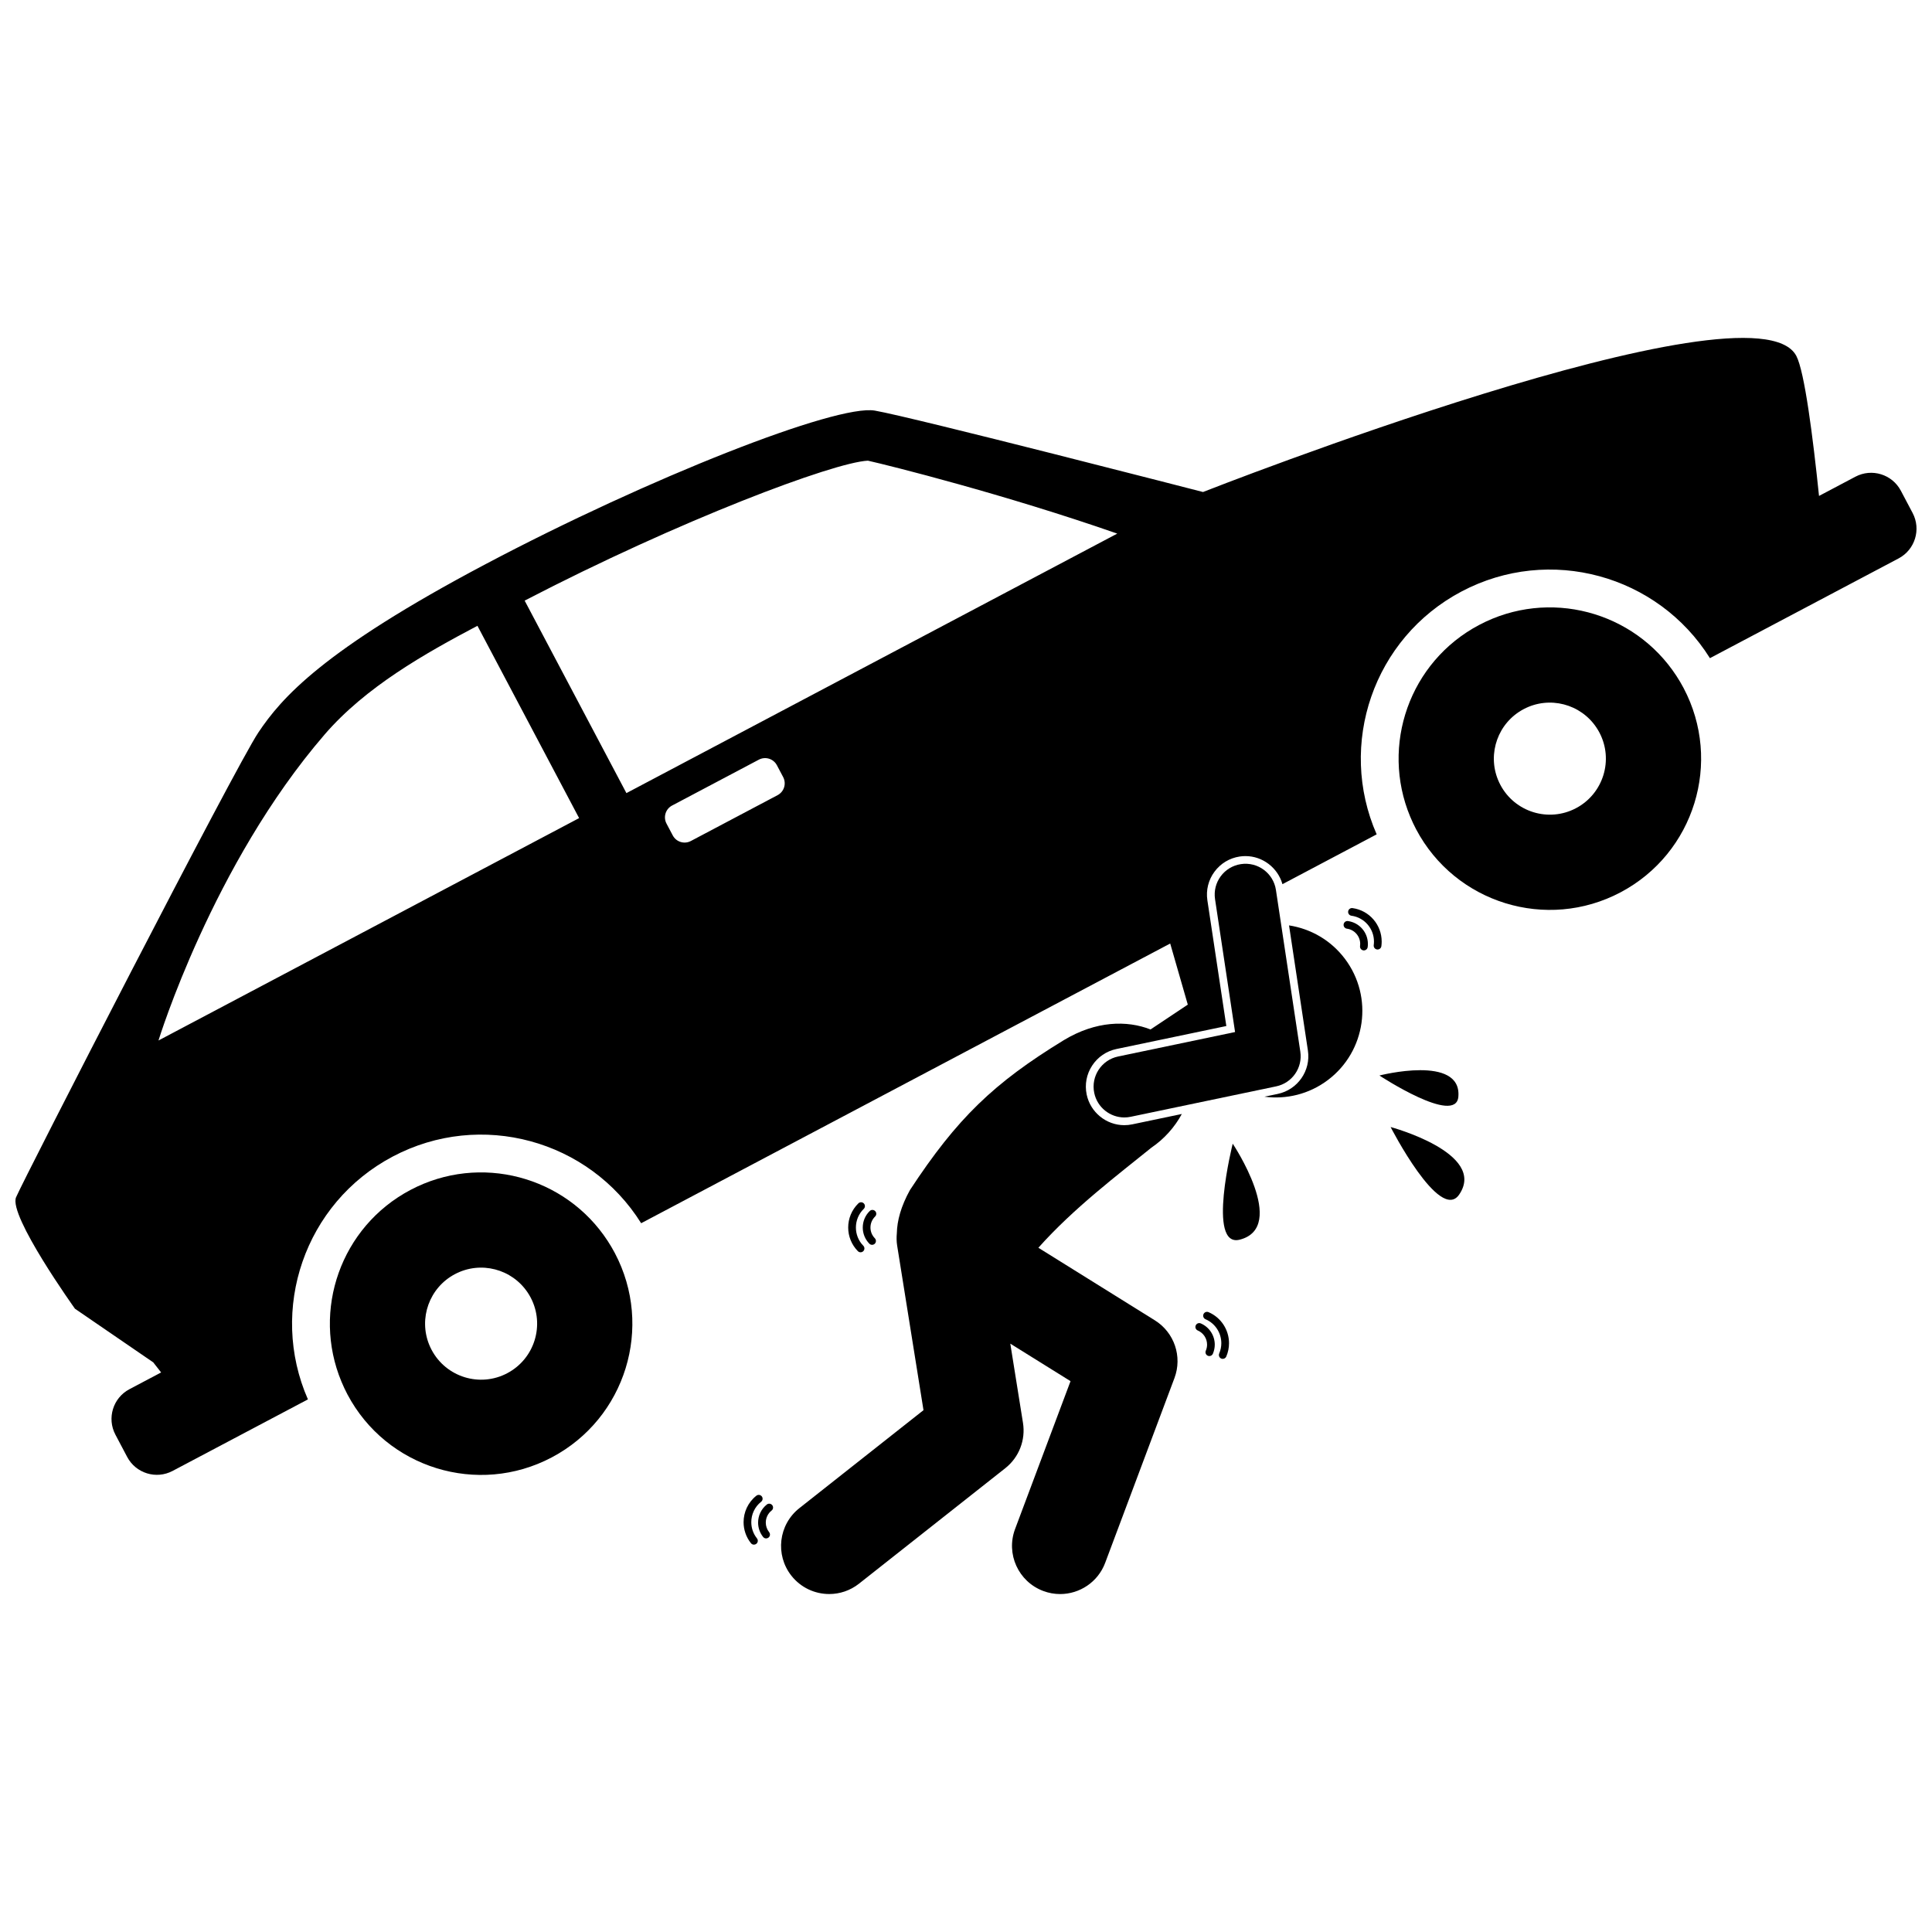
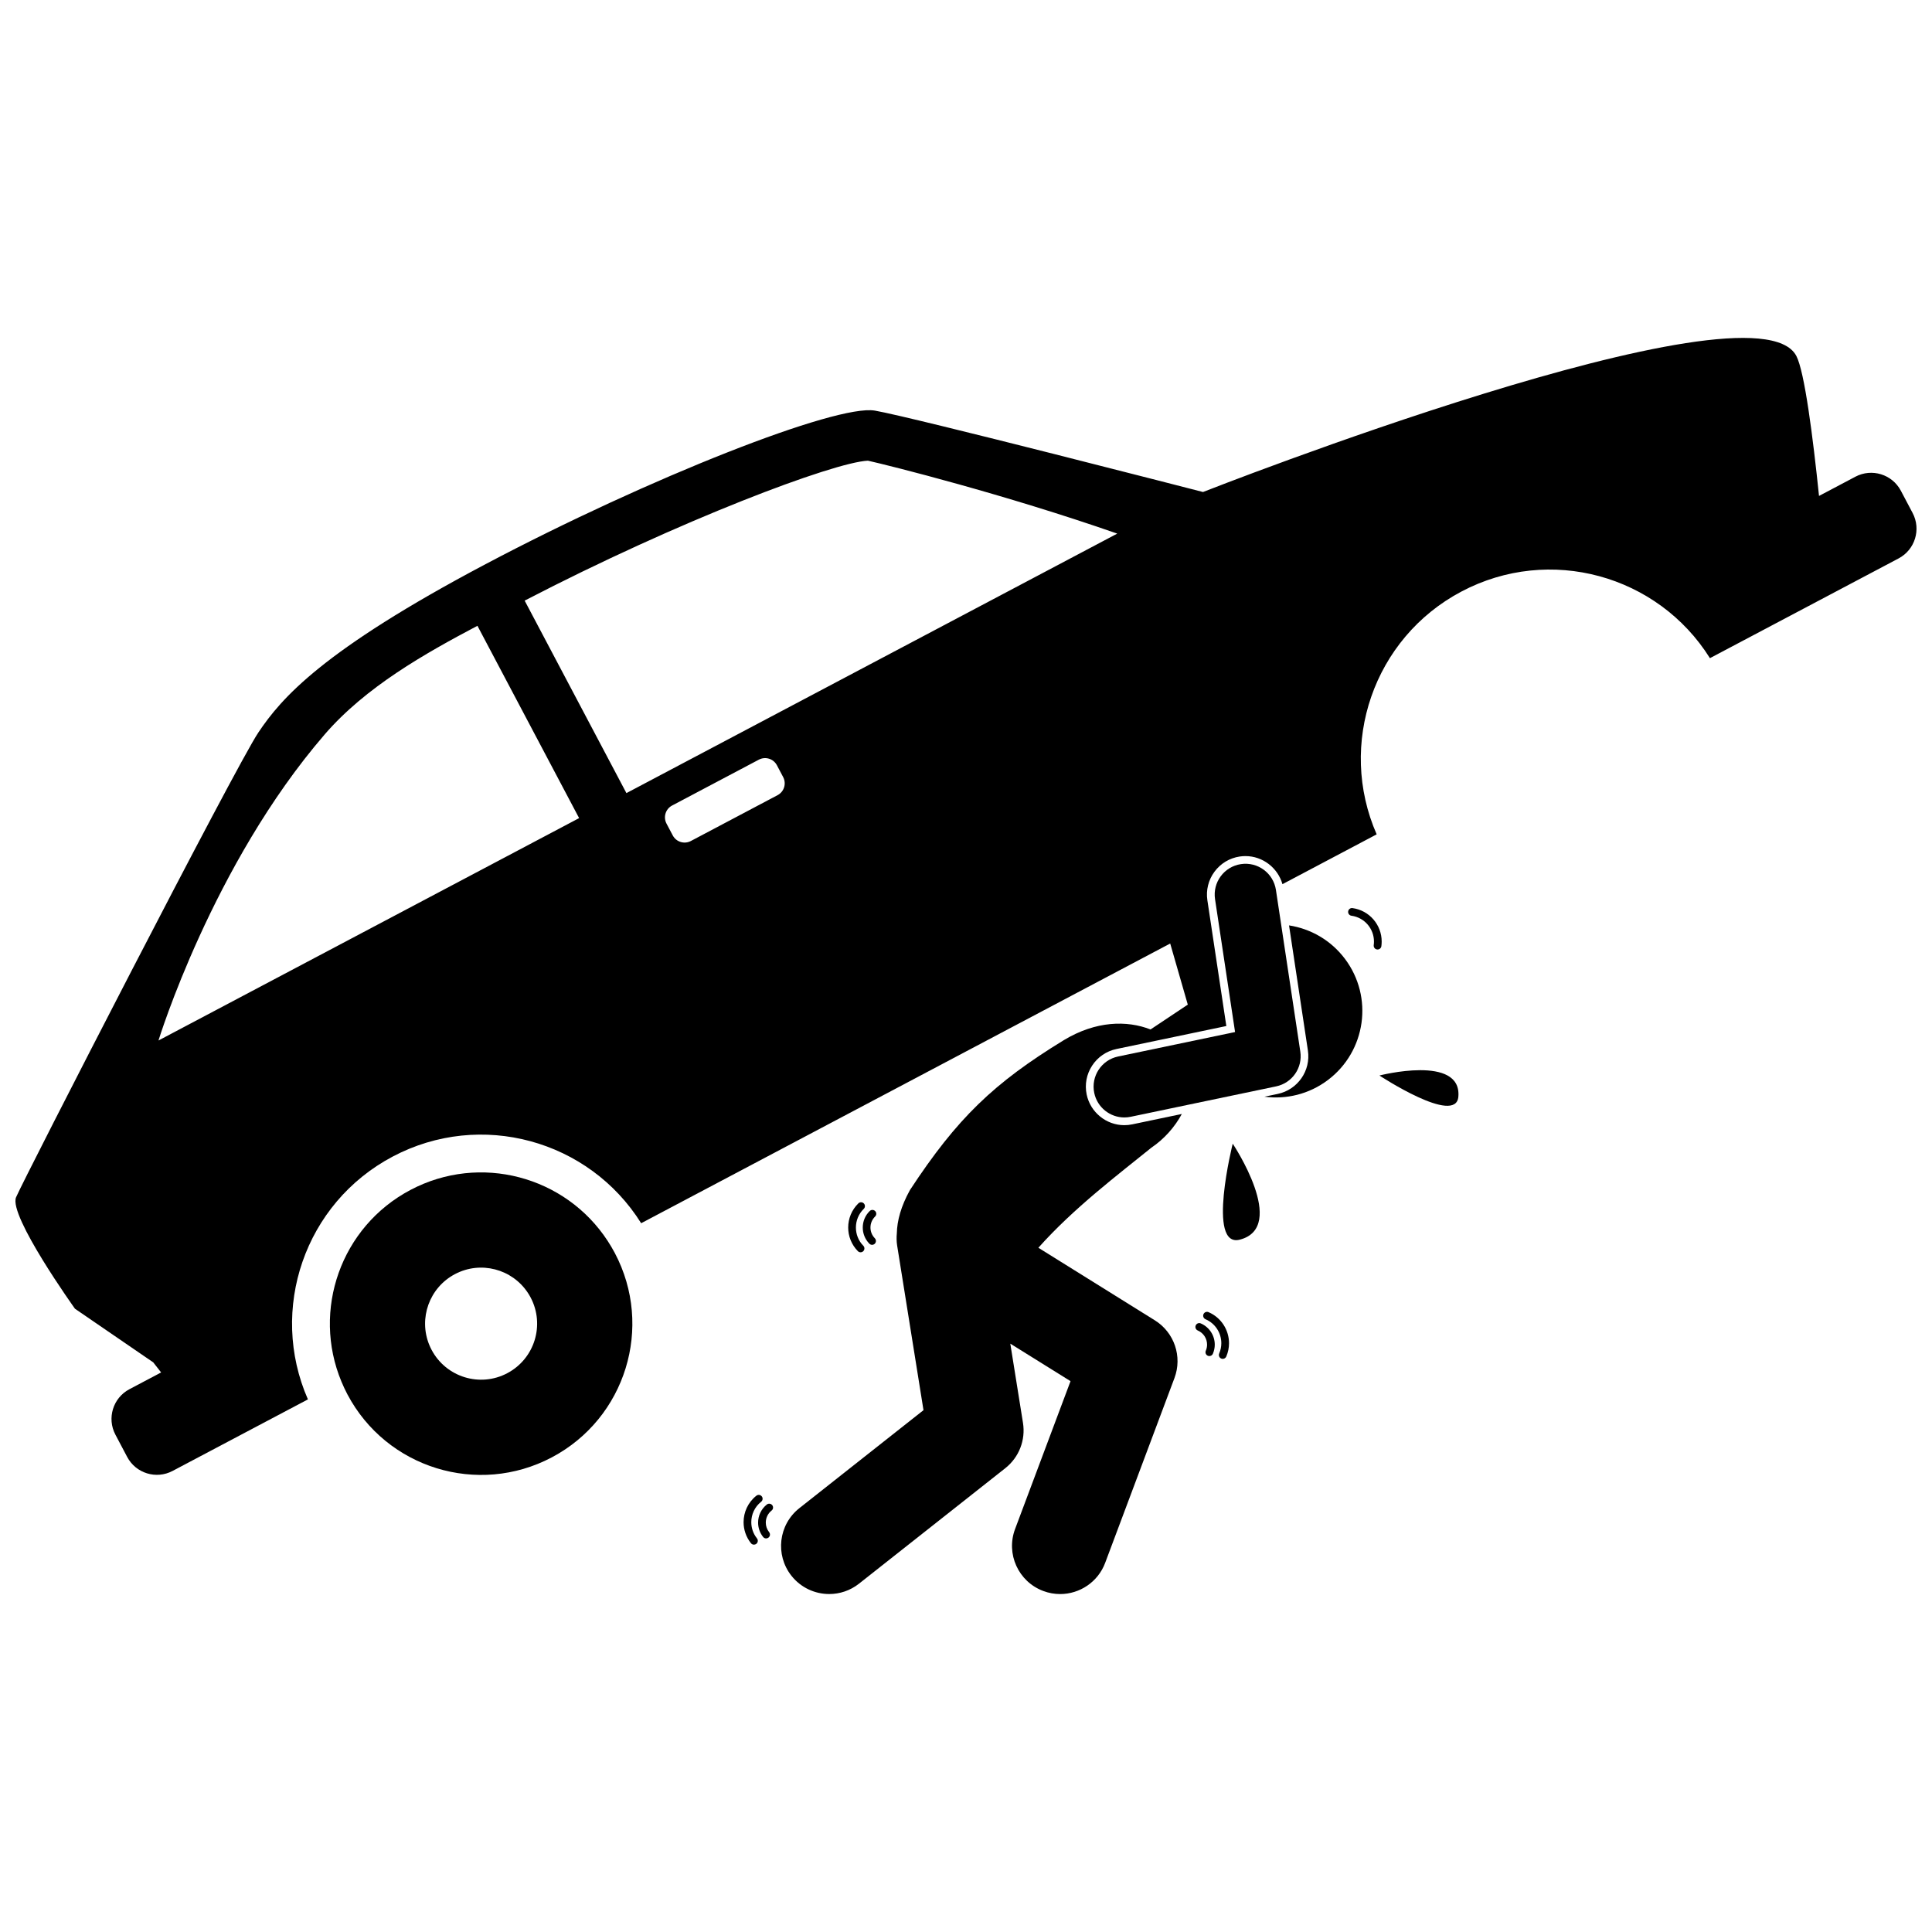
<svg xmlns="http://www.w3.org/2000/svg" width="800px" height="800px" version="1.1" viewBox="144 144 512 512">
  <defs>
    <clipPath id="a">
      <path d="m148.09 233h503.81v334h-503.81z" />
    </clipPath>
  </defs>
  <path d="m482.61 433.9-3.527 0.738c5.758 0.762 11.805-0.641 16.812-4.41 10.121-7.625 12.148-22.012 4.523-32.133-3.742-4.969-9.113-7.973-14.809-8.855l5 33.16c0.809 5.336-2.707 10.391-8 11.5z" />
  <path d="m530.48 434.64c0.934-11.258-20.918-5.617-20.918-5.617 0.004 0 20.281 13.34 20.918 5.617z" />
-   <path d="m530.7 460.57c7.484-10.992-18.172-17.895-18.172-17.895-0.004 0 13.035 25.434 18.172 17.895z" />
  <path d="m472.57 472.52c12.871-3.34-1.887-25.434-1.887-25.434s-6.945 27.723 1.887 25.434z" />
  <g clip-path="url(#a)">
    <path d="m184.61 505.04 2.09 2.672-8.406 4.445c-4.348 2.297-6.008 7.691-3.711 12.039l3.121 5.906c2.297 4.348 7.691 6.008 12.035 3.711l35.863-18.961c-10.441-23.816-0.883-52.008 22.477-64.355 23.355-12.348 52.035-4.371 65.836 17.668l140.2-74.125 4.664 16.195-9.875 6.582c-6.227-2.438-14.441-2.32-22.977 2.832-18.527 11.332-28.266 20.652-40.781 39.727-2.394 4.336-3.41 8.133-3.477 11.484-0.102 1.055-0.086 2.137 0.086 3.234l6.981 43.617-32.895 25.965c-5.527 4.363-6.473 12.383-2.106 17.91 2.516 3.188 6.25 4.848 10.016 4.848 2.766 0 5.551-0.895 7.891-2.742l38.766-30.602c3.641-2.875 5.422-7.445 4.691-12.023l-3.359-20.988 15.961 9.941-14.695 39.188c-2.473 6.594 0.867 13.941 7.465 16.418 1.473 0.555 2.988 0.816 4.473 0.816 5.164 0 10.023-3.16 11.941-8.277l18.359-48.965c2.137-5.695-0.035-12.086-5.199-15.301l-30.863-19.23c9.367-10.531 21.301-19.512 29.945-26.52 3.402-2.297 6.211-5.477 8.07-8.934l-13.141 2.75c-0.684 0.145-1.391 0.219-2.094 0.219-4.801 0-8.996-3.414-9.98-8.117-0.559-2.668-0.043-5.391 1.449-7.672 1.492-2.277 3.781-3.84 6.445-4.398l29.117-6.09-5.023-33.312c-0.406-2.691 0.262-5.387 1.879-7.578 1.617-2.191 3.992-3.625 6.688-4.031 0.508-0.078 1.023-0.113 1.531-0.113 4.574 0 8.574 3.125 9.797 7.441l24.969-13.203c-10.438-23.816-0.879-52.008 22.477-64.355 23.359-12.348 52.039-4.375 65.84 17.664l50-26.434c4.348-2.297 6.012-7.691 3.715-12.039l-3.121-5.906c-2.301-4.348-7.691-6.012-12.039-3.711l-9.645 5.098c-1.613-15.555-3.824-32.969-6.019-37.117-11.293-21.359-157.23 36.078-157.23 36.078s-76.801-19.812-86.965-21.574c-10.168-1.762-59.859 17.793-103.16 40.688-43.309 22.902-54.113 35.508-60.215 44.613-6.102 9.102-62.164 118.32-64.215 123.18-2.047 4.859 15.609 29.527 15.609 29.527zm137.68-139.64-1.656-3.133c-0.918-1.73-0.258-3.875 1.477-4.793l22.984-12.152c1.734-0.918 3.879-0.254 4.793 1.477l1.656 3.133c0.914 1.73 0.258 3.875-1.477 4.793l-22.984 12.152c-1.73 0.918-3.875 0.254-4.793-1.477zm51.715-99.316c5.856 1.312 36.18 8.902 66.082 19.328l-130.08 68.77-26.969-51.012c41.094-21.328 81.914-36.66 90.965-37.086zm-143.96 72.547c10.887-12.605 26.523-21.414 40.48-28.789l26.945 50.965-111.47 58.934s14.289-46.648 44.047-81.109z" />
  </g>
  <path d="m252.77 459.35c-18.465 9.762-26.156 31.898-18.281 50.801 0.473 1.133 0.992 2.258 1.578 3.367 10.348 19.566 34.594 27.047 54.168 16.699 19.566-10.344 27.039-34.594 16.695-54.164-0.586-1.109-1.223-2.172-1.891-3.199-11.188-17.152-33.809-23.262-52.27-13.504zm25.668 48.559c-7.246 3.832-16.23 1.062-20.062-6.188-0.234-0.445-0.445-0.895-0.629-1.348-2.848-6.981 0.008-15.117 6.816-18.715 6.805-3.598 15.133-1.375 19.297 4.91 0.273 0.406 0.527 0.832 0.762 1.277 3.832 7.25 1.062 16.23-6.184 20.062z" />
-   <path d="m573.46 380.48c19.57-10.348 27.047-34.598 16.699-54.164-0.586-1.109-1.219-2.172-1.891-3.199-11.191-17.152-33.816-23.262-52.277-13.5-18.465 9.762-26.152 31.895-18.277 50.801 0.473 1.133 0.992 2.258 1.578 3.363 10.352 19.566 34.602 27.047 54.168 16.699zm-31.852-28.496c-0.234-0.445-0.445-0.895-0.629-1.348-2.848-6.981 0.008-15.117 6.812-18.711 6.805-3.598 15.133-1.375 19.297 4.91 0.273 0.406 0.527 0.832 0.762 1.277 3.832 7.246 1.062 16.23-6.188 20.062-7.242 3.828-16.227 1.059-20.055-6.191z" />
  <path d="m472.85 373c-4.457 0.672-7.523 4.832-6.852 9.285l5.309 35.215-31.004 6.484c-4.41 0.922-7.238 5.246-6.316 9.66 0.805 3.848 4.199 6.492 7.981 6.492 0.555 0 1.113-0.059 1.68-0.176l38.551-8.062c4.242-0.887 7.047-4.918 6.398-9.203l-6.461-42.844c-0.668-4.457-4.828-7.523-9.285-6.852z" />
  <path d="m467.64 504.03c0.129 0.055 0.266 0.082 0.398 0.082 0.398 0 0.773-0.234 0.941-0.621 0.488-1.148 0.723-2.344 0.723-3.523 0-3.473-2.031-6.777-5.426-8.234-0.52-0.223-1.117 0.02-1.34 0.535s0.02 1.117 0.535 1.34c2.621 1.121 4.191 3.672 4.191 6.356 0 0.906-0.18 1.828-0.562 2.723-0.215 0.523 0.023 1.125 0.539 1.344z" />
  <path d="m464.09 503.29c0.129 0.055 0.266 0.082 0.402 0.082 0.398 0 0.773-0.234 0.938-0.621 0.332-0.785 0.496-1.605 0.496-2.41 0-2.371-1.391-4.629-3.711-5.625-0.516-0.223-1.117 0.02-1.336 0.535-0.223 0.516 0.02 1.117 0.535 1.34 1.547 0.66 2.473 2.168 2.473 3.746 0 0.535-0.105 1.078-0.332 1.609-0.227 0.523 0.012 1.125 0.535 1.344z" />
  <path d="m508.93 395.62c0.047 0.008 0.094 0.008 0.137 0.008 0.504 0 0.941-0.371 1.012-0.883 0.055-0.414 0.082-0.824 0.082-1.23 0-4.406-3.246-8.242-7.731-8.859-0.559-0.078-1.074 0.312-1.152 0.871-0.078 0.559 0.312 1.074 0.871 1.152 3.461 0.473 5.969 3.445 5.969 6.84 0 0.312-0.023 0.633-0.066 0.957-0.07 0.559 0.32 1.07 0.879 1.145z" />
-   <path d="m505.3 395.86c0.047 0.008 0.094 0.008 0.137 0.008 0.5 0 0.941-0.371 1.012-0.883 0.039-0.281 0.059-0.562 0.055-0.844 0-3.012-2.219-5.629-5.281-6.051-0.559-0.078-1.07 0.312-1.148 0.871-0.078 0.559 0.312 1.074 0.871 1.152v-0.004c2.043 0.277 3.519 2.031 3.519 4.031 0 0.188-0.016 0.375-0.039 0.574-0.074 0.551 0.316 1.066 0.875 1.145z" />
  <path d="m345.71 541.98c0.441-0.352 0.516-0.992 0.164-1.434-0.352-0.441-0.992-0.516-1.434-0.164-2.227 1.762-3.383 4.379-3.383 7.012 0 1.949 0.637 3.922 1.949 5.566 0.203 0.254 0.5 0.387 0.801 0.387 0.223 0 0.445-0.074 0.633-0.223 0.441-0.352 0.516-0.992 0.164-1.434-1.016-1.277-1.504-2.789-1.504-4.297 0-2.043 0.891-4.051 2.609-5.414z" />
  <path d="m348.65 542.88c-0.352-0.441-0.992-0.516-1.43-0.168-1.52 1.203-2.316 2.996-2.316 4.793 0 1.336 0.438 2.684 1.332 3.809 0.203 0.254 0.5 0.383 0.797 0.383 0.223 0 0.445-0.074 0.633-0.223 0.441-0.352 0.512-0.992 0.164-1.434-0.598-0.754-0.887-1.645-0.887-2.535 0-1.207 0.527-2.391 1.539-3.195 0.445-0.348 0.52-0.988 0.168-1.43z" />
-   <path d="m371.48 462.9c-1.797 1.75-2.703 4.082-2.699 6.406-0.004 2.254 0.852 4.516 2.551 6.254 0.199 0.203 0.465 0.309 0.73 0.309 0.258 0 0.512-0.098 0.711-0.289 0.402-0.395 0.41-1.039 0.02-1.441h-0.004c-1.316-1.348-1.965-3.086-1.965-4.832 0-1.801 0.691-3.59 2.082-4.945 0.402-0.395 0.41-1.039 0.02-1.441-0.395-0.406-1.039-0.414-1.445-0.02z" />
+   <path d="m371.48 462.9c-1.797 1.75-2.703 4.082-2.699 6.406-0.004 2.254 0.852 4.516 2.551 6.254 0.199 0.203 0.465 0.309 0.73 0.309 0.258 0 0.512-0.098 0.711-0.289 0.402-0.395 0.41-1.039 0.02-1.441h-0.004c-1.316-1.348-1.965-3.086-1.965-4.832 0-1.801 0.691-3.59 2.082-4.945 0.402-0.395 0.41-1.039 0.02-1.441-0.395-0.406-1.039-0.414-1.445-0.02" />
  <path d="m375.93 464.95c-0.391-0.402-1.039-0.414-1.441-0.02-1.23 1.195-1.848 2.789-1.848 4.379-0.004 1.539 0.582 3.09 1.742 4.277 0.199 0.203 0.465 0.305 0.727 0.305 0.258 0 0.516-0.098 0.715-0.289 0.402-0.395 0.406-1.039 0.016-1.445v-0.004c-0.777-0.797-1.16-1.816-1.16-2.848 0.004-1.066 0.41-2.117 1.23-2.918 0.406-0.387 0.414-1.031 0.02-1.438z" />
</svg>